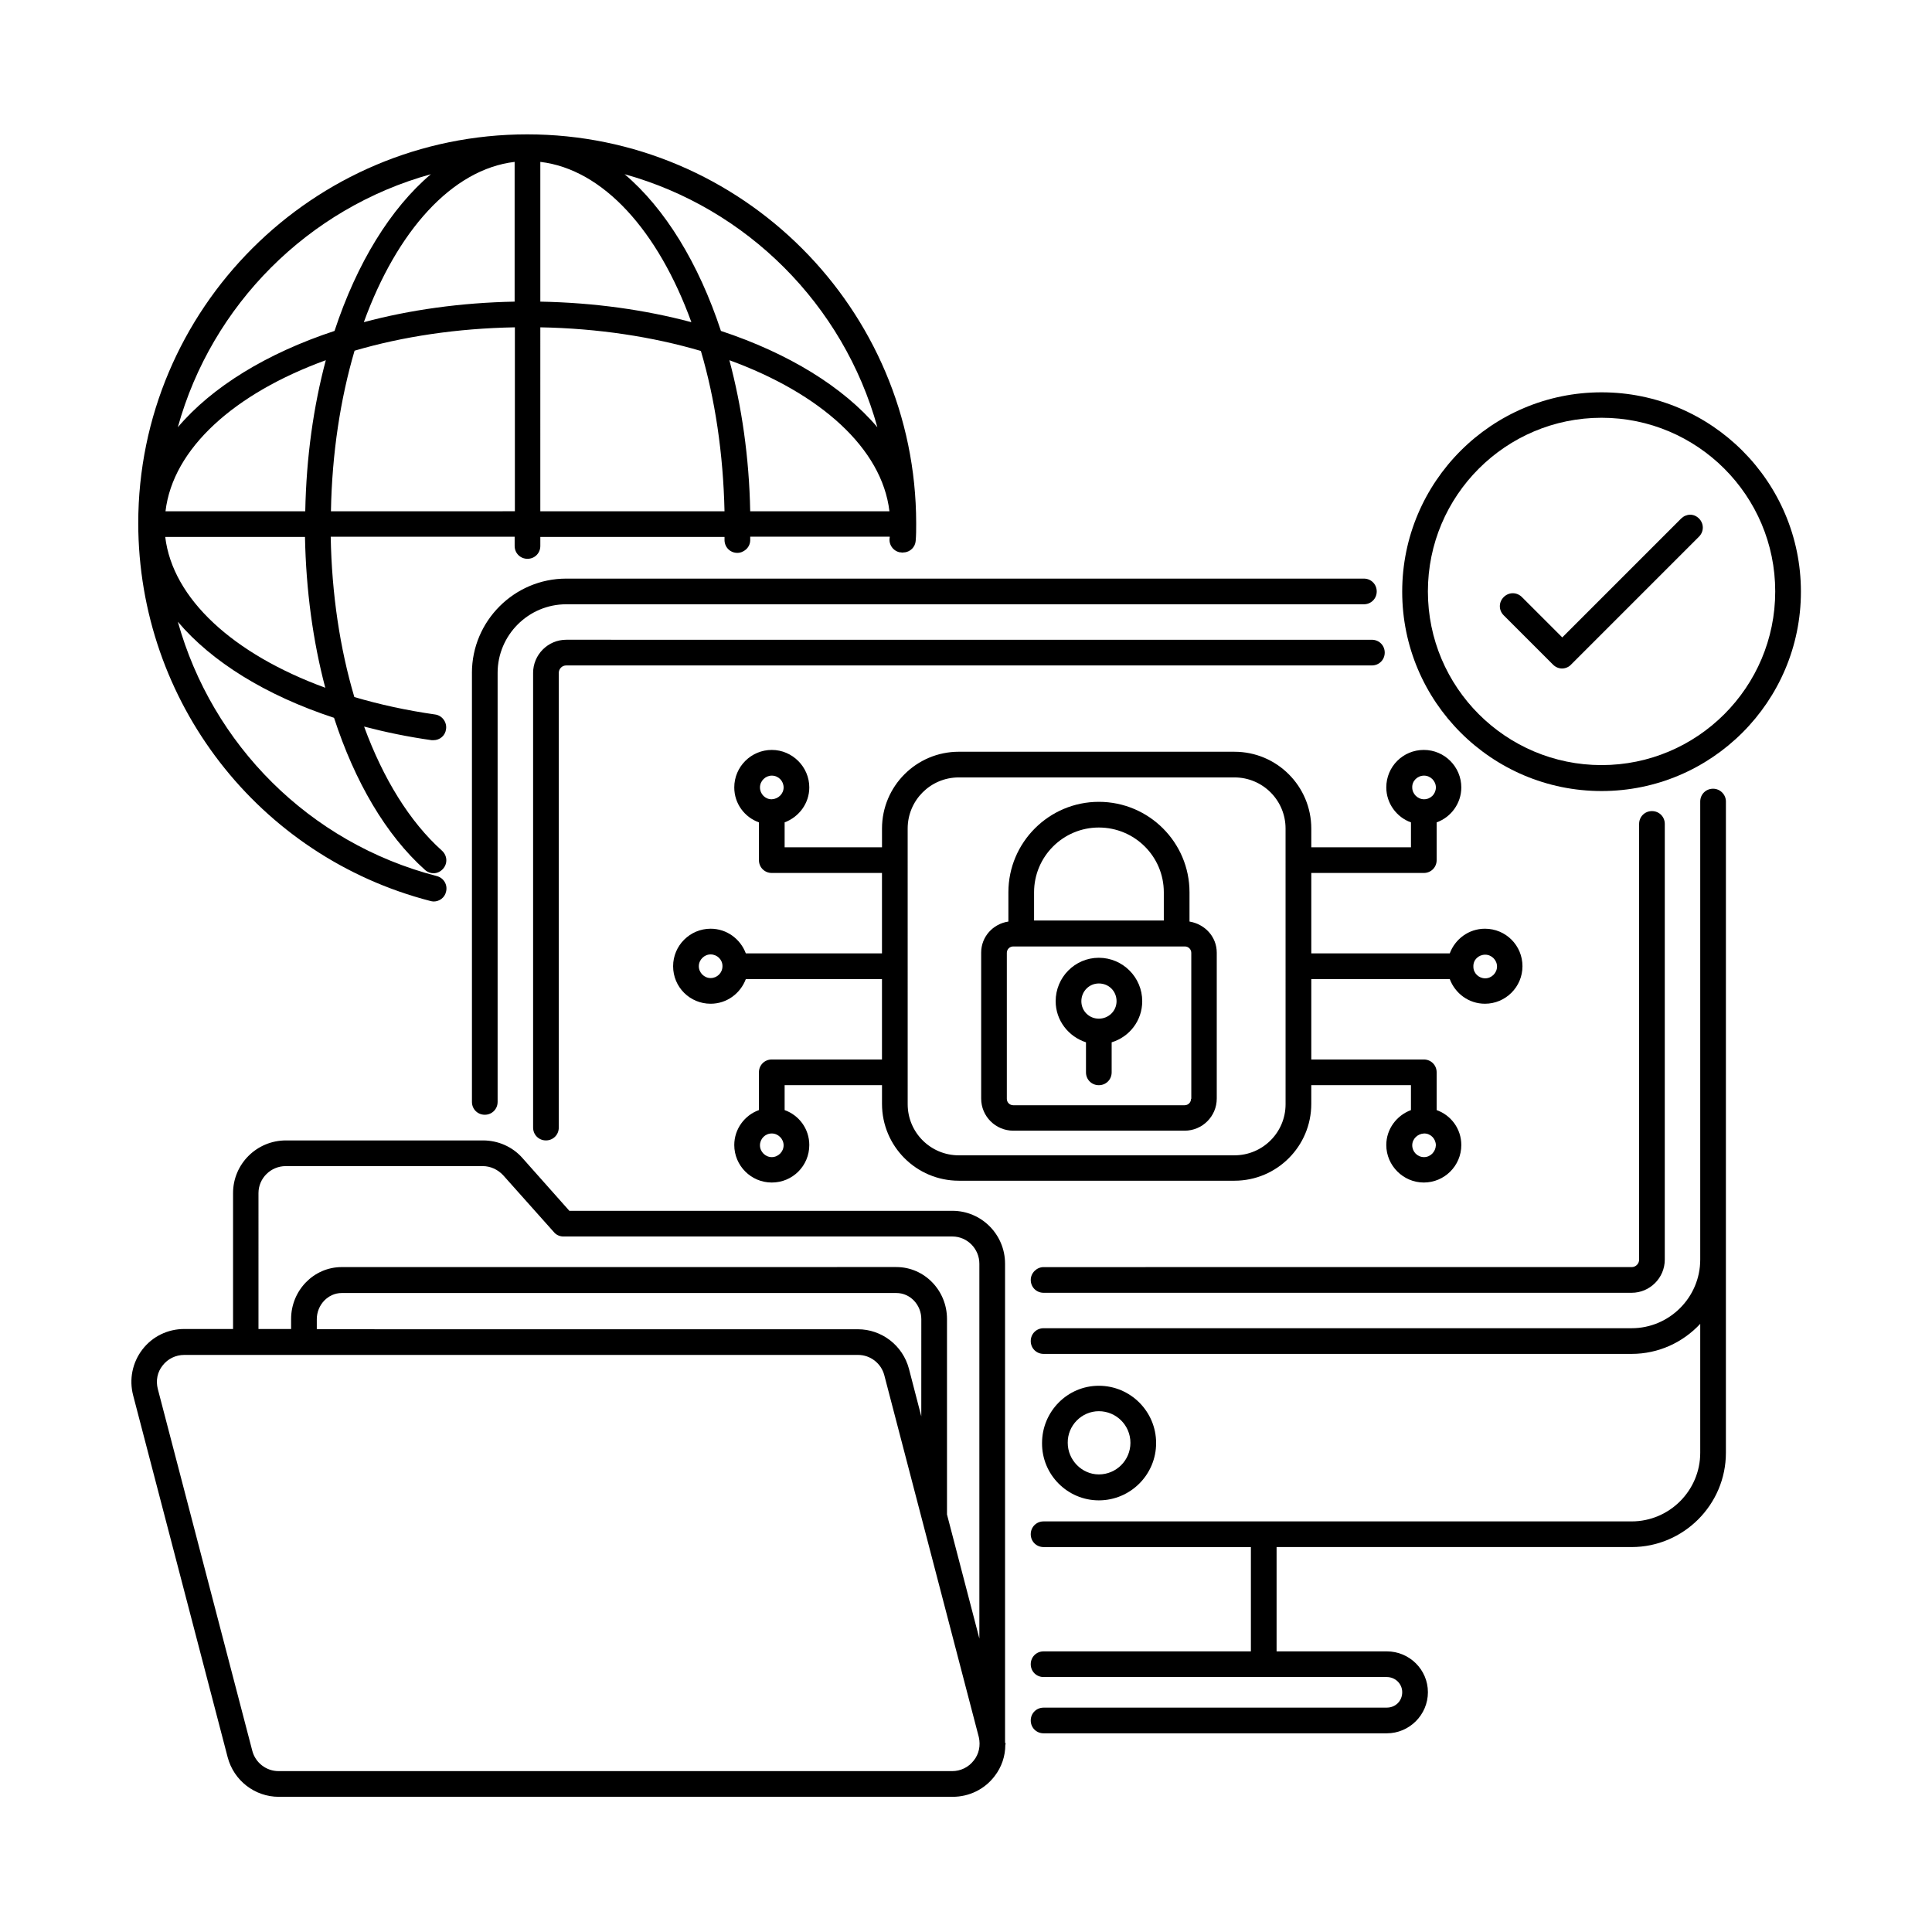
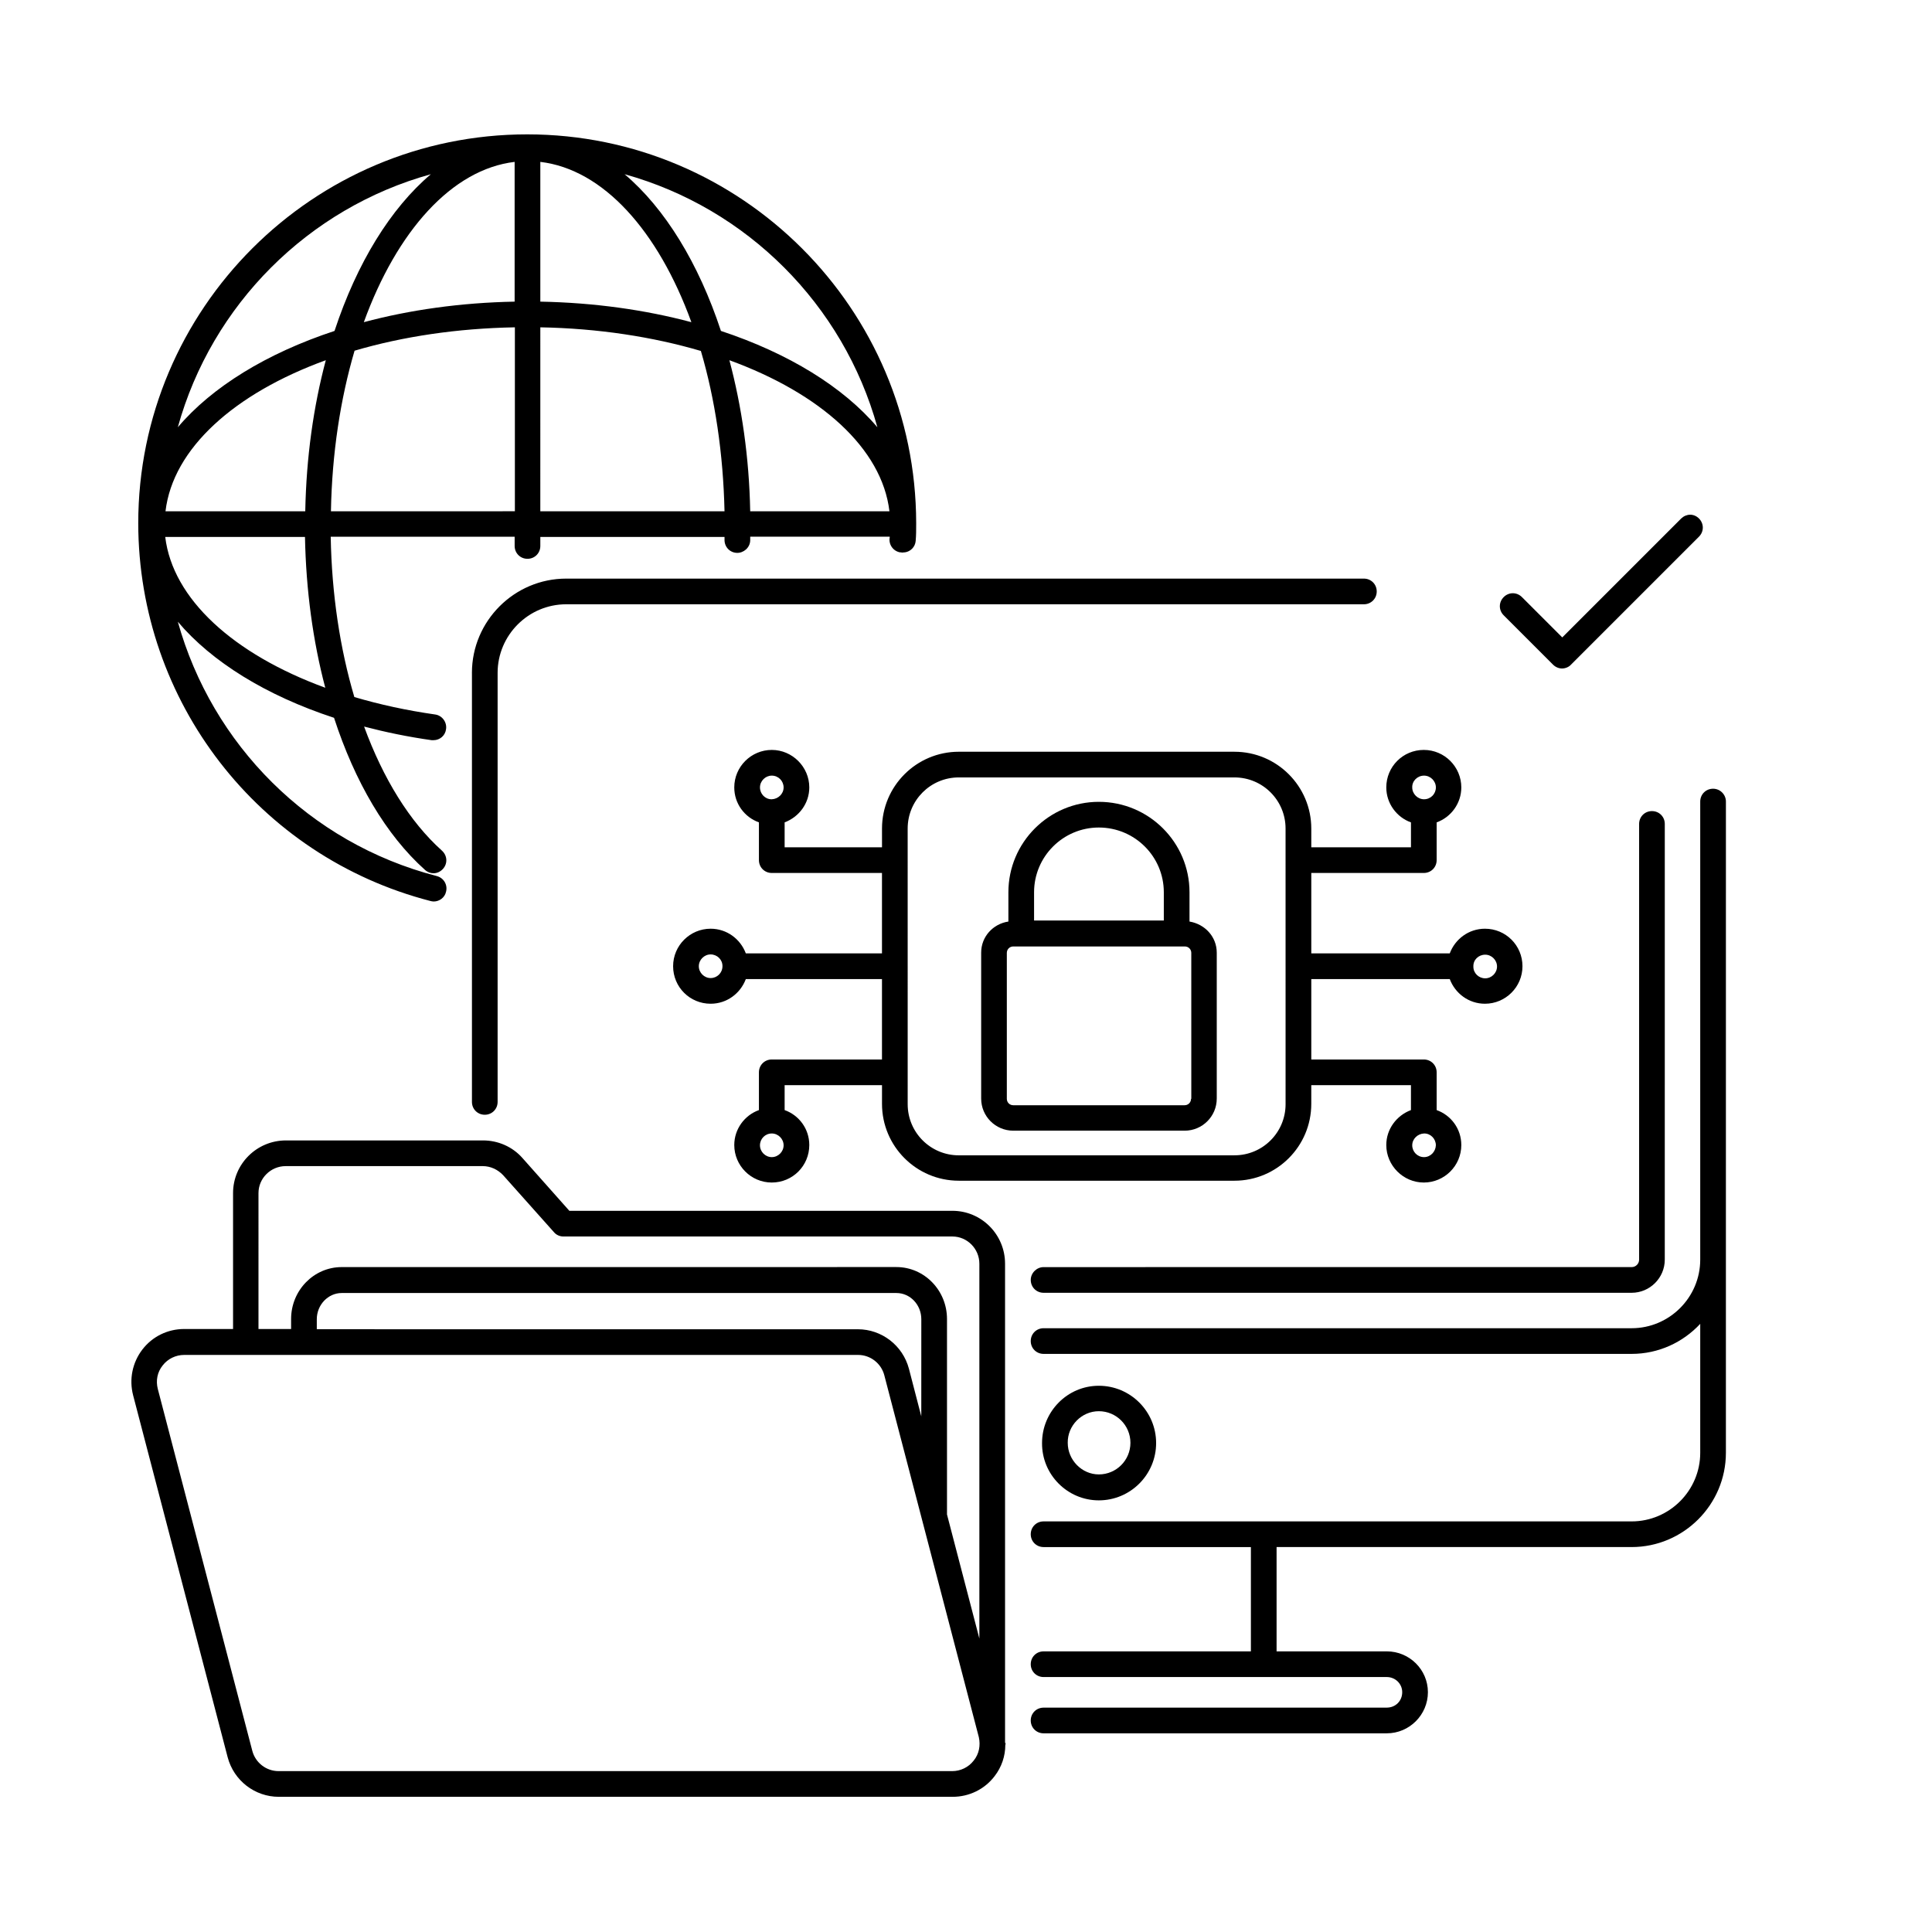
<svg xmlns="http://www.w3.org/2000/svg" fill="#000000" width="800px" height="800px" version="1.1" viewBox="144 144 512 512">
  <g>
    <path d="m258.05 382.77c0.273 0.066 0.543 0.137 0.887 0.137 1.496 0 2.926-1.02 3.269-2.586 0.477-1.84-0.613-3.676-2.449-4.152-33.906-8.781-59.57-34.926-68.629-67.402 8.988 10.621 23.352 19.539 41.395 25.461 5.516 16.953 13.754 31.047 24.102 40.305 0.68 0.613 1.496 0.887 2.246 0.887 0.953 0 1.84-0.41 2.519-1.156 1.293-1.43 1.156-3.539-0.273-4.832-8.578-7.691-15.59-19.133-20.629-32.883 5.719 1.496 11.641 2.723 17.906 3.609h0.477c1.703 0 3.133-1.227 3.336-2.926 0.273-1.84-1.02-3.609-2.859-3.879-7.625-1.09-14.773-2.656-21.445-4.629-3.812-12.867-5.992-27.301-6.262-42.484h48.746v2.449c0 1.906 1.496 3.402 3.402 3.402s3.402-1.496 3.402-3.402v-2.391h48.816v0.68c-0.066 1.906 1.363 3.473 3.269 3.539 1.77 0.066 3.473-1.363 3.539-3.269v-1.02h36.969v0.203c-0.34 1.84 0.887 3.609 2.723 3.949h0.34c0.066 0 0.066 0.066 0.137 0.066 0.273 0 0.477-0.066 0.68-0.066h0.137c1.496-0.203 2.723-1.43 2.859-2.996 0.137-1.496 0.137-2.996 0.137-4.492v-0.137-0.137c-0.066-56.781-46.297-103.01-103.08-103.01-56.848 0-103.08 46.227-103.08 103.08 0.07 47.25 31.863 88.305 77.41 100.08zm-70.191-103.28c1.973-16.68 18.312-31.25 42.484-40.031-3.269 12.254-5.176 25.734-5.445 40.031zm42.344 46.773c-24.375-8.918-40.441-23.555-42.414-39.965h37.035c0.273 14.094 2.113 27.641 5.379 39.965zm1.5-46.773c0.273-15.32 2.519-29.82 6.262-42.551 12.73-3.746 27.164-5.922 42.484-6.195v48.746zm95.52-50.109c-12.254-3.269-25.734-5.176-40.031-5.445v-37.035c16.68 1.973 31.25 18.312 40.031 42.48zm-46.84-42.48v37.035c-14.23 0.273-27.777 2.18-39.965 5.445 8.781-24.168 23.352-40.508 39.965-42.48zm6.809 43.844c15.32 0.273 29.82 2.519 42.551 6.262 3.746 12.73 5.922 27.164 6.262 42.484h-48.816zm50.105 8.715c24.102 8.781 40.441 23.352 42.414 40.031h-36.898c-0.273-14.297-2.246-27.777-5.516-40.031zm39.219 17.77c-9.055-10.688-23.555-19.609-41.461-25.531-5.922-17.973-14.844-32.477-25.531-41.531 32.406 8.988 58.004 34.586 66.992 67.062zm-118.33-67.062c-10.688 9.055-19.609 23.555-25.531 41.531-17.973 5.922-32.477 14.844-41.531 25.531 8.988-32.477 34.586-58.074 67.062-67.062z" />
    <path d="m269.07 322.32v113.7c0 1.906 1.496 3.402 3.402 3.402s3.402-1.496 3.402-3.402v-113.7c0-10.008 8.168-18.18 18.18-18.18h211.39c1.906 0 3.402-1.496 3.402-3.402s-1.496-3.402-3.402-3.402h-211.39c-13.754 0-24.988 11.23-24.988 24.984z" />
    <path d="m597.98 353.02c-1.906 0-3.402 1.496-3.402 3.402v121.39c0 10.008-8.168 18.18-18.18 18.18h-155.84c-1.906 0-3.402 1.496-3.402 3.402s1.496 3.402 3.402 3.402h155.84c7.148 0 13.617-3.062 18.18-7.965v34.176c0 10.008-8.168 18.18-18.18 18.18h-155.84c-1.906 0-3.402 1.496-3.402 3.402s1.496 3.402 3.402 3.402h54.941v27.641h-54.941c-1.906 0-3.402 1.496-3.402 3.402s1.496 3.402 3.402 3.402h90.957c2.246 0 4.086 1.77 4.086 4.016 0 2.316-1.77 4.086-4.086 4.086l-90.957 0.008c-1.906 0-3.402 1.496-3.402 3.402s1.496 3.402 3.402 3.402h90.957c5.992 0 10.895-4.902 10.895-10.895 0-5.992-4.902-10.824-10.895-10.824h-29.207v-27.641h94.09c13.754 0 24.984-11.234 24.984-24.984v-51.742l0.004-120.84c0-1.84-1.5-3.402-3.406-3.402z" />
    <path d="m417.16 483.2c0 1.906 1.496 3.402 3.402 3.402h155.84c4.832 0 8.781-3.949 8.781-8.781l0.004-115.47c0-1.906-1.496-3.402-3.402-3.402s-3.402 1.496-3.402 3.402v115.47c0 1.09-0.887 1.973-1.973 1.973l-155.85 0.004c-1.836 0-3.402 1.562-3.402 3.402z" />
-     <path d="m294.06 313.54c-4.832 0-8.781 3.949-8.781 8.781v120.5c0 1.906 1.496 3.402 3.402 3.402s3.402-1.496 3.402-3.402v-120.5c0-1.09 0.887-1.973 1.973-1.973h213.51c1.906 0 3.402-1.496 3.402-3.402s-1.496-3.402-3.402-3.402z" />
    <path d="m435.2 541.61c8.375 0 15.184-6.809 15.184-15.184s-6.809-15.184-15.184-15.184c-8.305 0-15.047 6.809-15.047 15.184-0.066 8.375 6.742 15.184 15.047 15.184zm0-23.625c4.629 0 8.375 3.746 8.375 8.375s-3.746 8.375-8.375 8.375c-4.492 0-8.238-3.812-8.238-8.375-0.066-4.562 3.68-8.375 8.238-8.375z" />
    <path d="m459.23 388.22v-7.762c0-13.207-10.758-23.965-24.031-23.965-13.207 0-23.965 10.758-23.965 23.965v7.762c-4.086 0.613-7.215 4.016-7.215 8.238v38.672c0 4.699 3.812 8.512 8.512 8.512h45.41c4.699 0 8.512-3.812 8.512-8.512v-38.672c-0.008-4.219-3.137-7.555-7.223-8.238zm-24.035-24.918c9.531 0 17.227 7.691 17.227 17.156v7.488h-34.383v-7.488c0-9.461 7.695-17.156 17.156-17.156zm24.441 71.895c0 0.953-0.75 1.703-1.703 1.703h-45.41c-0.953 0-1.703-0.75-1.703-1.703v-38.672c0-0.953 0.75-1.703 1.703-1.703h1.973 0.137 0.137 40.984 0.137 0.137 1.973c0.953 0 1.703 0.75 1.703 1.703l0.004 38.672z" />
-     <path d="m568.43 247.97c-29.141 0-52.832 23.691-52.832 52.832s23.691 52.832 52.832 52.832 52.832-23.691 52.832-52.832c0-29.137-23.691-52.832-52.832-52.832zm0 98.789c-25.395 0-46.023-20.629-46.023-46.023s20.629-46.023 46.023-46.023c25.395 0 46.023 20.629 46.023 46.023s-20.629 46.023-46.023 46.023z" />
    <path d="m410.35 605.74v-126.84c0-7.762-6.262-14.023-13.957-14.023h-101.51l-12.461-14.023c-2.656-2.996-6.469-4.629-10.418-4.629h-52.219c-7.762 0-14.023 6.262-14.023 13.957v36.016h-12.938c-4.356 0-8.441 1.973-11.098 5.445-2.656 3.473-3.539 7.898-2.449 12.117l25.055 95.93c1.633 6.195 7.215 10.484 13.547 10.484h178.58c4.356 0 8.441-1.973 11.098-5.445 1.906-2.449 2.859-5.379 2.859-8.305 0-0.066 0.066-0.137 0.066-0.203v-0.273c-0.129-0.004-0.129-0.141-0.129-0.211zm-197.85-145.56c0-3.949 3.269-7.148 7.215-7.148h52.219c2.043 0 3.949 0.887 5.379 2.383l13.48 15.113c0.613 0.75 1.566 1.156 2.519 1.156h103.08c3.949 0 7.148 3.269 7.148 7.215v99.332l-8.578-32.883v-51.812c0-7.559-5.992-13.754-13.414-13.754l-146.99 0.008c-7.422 0-13.414 6.195-13.414 13.754v2.656l-8.645-0.004zm175.65 59.164-3.269-12.594c-1.633-6.195-7.215-10.484-13.547-10.484l-143.38-0.004v-2.656c0-3.812 2.996-6.945 6.606-6.945h146.99c3.676 0 6.606 3.133 6.606 6.945zm13.887 91.23c-1.363 1.77-3.473 2.793-5.719 2.793l-178.51-0.004c-3.269 0-6.129-2.246-6.945-5.379l-25.051-95.926c-0.543-2.18-0.137-4.426 1.293-6.195 1.363-1.77 3.473-2.793 5.719-2.793h178.58c3.269 0 6.129 2.246 6.945 5.379l25.055 95.93c0.477 2.176 0.07 4.426-1.363 6.195z" />
    <path d="m589.54 281.4-31.523 31.523-10.688-10.688c-1.363-1.363-3.473-1.363-4.832 0-1.363 1.363-1.363 3.473 0 4.832l13.07 13.07c0.68 0.68 1.566 1.02 2.383 1.02 0.816 0 1.77-0.34 2.383-1.02l33.906-33.906c1.363-1.363 1.363-3.473 0-4.832-1.363-1.359-3.336-1.293-4.699 0z" />
    <path d="m517.92 361.94v6.606h-26.414v-4.969c0-11.234-9.121-20.355-20.355-20.355l-73.055-0.004c-11.234 0-20.355 9.121-20.355 20.355v4.969h-25.805v-6.606c3.812-1.43 6.535-5.039 6.535-9.258 0-5.445-4.492-9.941-9.941-9.941-5.445 0-9.941 4.426-9.941 9.941 0 4.289 2.723 7.898 6.535 9.258v10.008c0 1.906 1.496 3.402 3.402 3.402h29.207v21.309h-36.082c-1.43-3.812-5.039-6.535-9.328-6.535-5.445 0-9.941 4.426-9.941 9.941s4.426 9.941 9.941 9.941c4.289 0 7.898-2.723 9.328-6.535h36.082v21.309h-29.207c-1.906 0-3.402 1.496-3.402 3.402v10.008c-3.812 1.363-6.535 5.039-6.535 9.258 0 5.445 4.426 9.941 9.941 9.941s9.941-4.426 9.941-9.941c0-4.289-2.723-7.898-6.535-9.258v-6.606h25.805v4.969c0 11.234 9.121 20.355 20.355 20.355h73.051c11.234 0 20.355-9.121 20.355-20.355v-4.969h26.414v6.606c-3.812 1.43-6.535 5.039-6.535 9.258 0 5.445 4.492 9.941 9.941 9.941 5.445 0 9.941-4.426 9.941-9.941 0-4.289-2.723-7.898-6.535-9.258v-10.008c0-1.906-1.496-3.402-3.402-3.402h-29.82v-21.309h36.695c1.43 3.812 5.039 6.535 9.328 6.535 5.445 0 9.941-4.426 9.941-9.941s-4.426-9.941-9.941-9.941c-4.289 0-7.898 2.723-9.328 6.535h-36.695v-21.309h29.82c1.906 0 3.402-1.496 3.402-3.402v-10.008c3.812-1.363 6.535-5.039 6.535-9.258 0-5.445-4.426-9.941-9.941-9.941-5.516 0-9.941 4.426-9.941 9.941 0.004 4.223 2.727 7.898 6.539 9.262zm-169.39-12.391c1.77 0 3.133 1.43 3.133 3.133s-1.43 3.062-3.133 3.133h-0.066c-1.703 0-3.062-1.43-3.062-3.133-0.004-1.703 1.43-3.133 3.129-3.133zm-16.203 53.648c-1.703 0-3.133-1.43-3.133-3.133s1.43-3.133 3.133-3.133 3.133 1.363 3.133 3.062v0.066c0 1.773-1.43 3.137-3.133 3.137zm16.203 47.453c-1.703 0-3.133-1.43-3.133-3.133s1.363-3.133 3.133-3.133c1.703 0 3.133 1.43 3.133 3.133s-1.43 3.133-3.133 3.133zm172.86 0c-1.77 0-3.133-1.43-3.133-3.133s1.43-3.062 3.133-3.133h0.066c1.703 0 3.062 1.43 3.062 3.133-0.066 1.703-1.43 3.133-3.129 3.133zm16.203-53.648c1.703 0 3.133 1.43 3.133 3.133s-1.43 3.133-3.133 3.133-3.133-1.363-3.133-3.062v-0.066c-0.066-1.777 1.363-3.137 3.133-3.137zm-52.902 39.621c0 7.488-6.059 13.547-13.547 13.547l-73.051 0.004c-7.488 0-13.547-6.059-13.547-13.547l-0.004-73.055c0-7.488 6.059-13.547 13.547-13.547h73.051c7.488 0 13.547 6.059 13.547 13.547zm36.699-87.074c1.703 0 3.133 1.43 3.133 3.133s-1.363 3.133-3.133 3.133c-1.703 0-3.133-1.43-3.133-3.133-0.066-1.703 1.363-3.133 3.133-3.133z" />
-     <path d="m435.2 397.82c-6.332 0-11.438 5.176-11.438 11.508 0 5.106 3.402 9.395 8.035 10.895v7.965c0 1.906 1.496 3.402 3.402 3.402s3.402-1.496 3.402-3.402v-7.965c4.699-1.43 8.102-5.719 8.102-10.895 0.004-6.336-5.172-11.508-11.504-11.508zm0 16.137c-2.586 0-4.629-2.043-4.629-4.629s2.043-4.699 4.629-4.699c2.656 0 4.699 2.043 4.699 4.699 0 2.586-2.109 4.629-4.699 4.629z" />
  </g>
</svg>